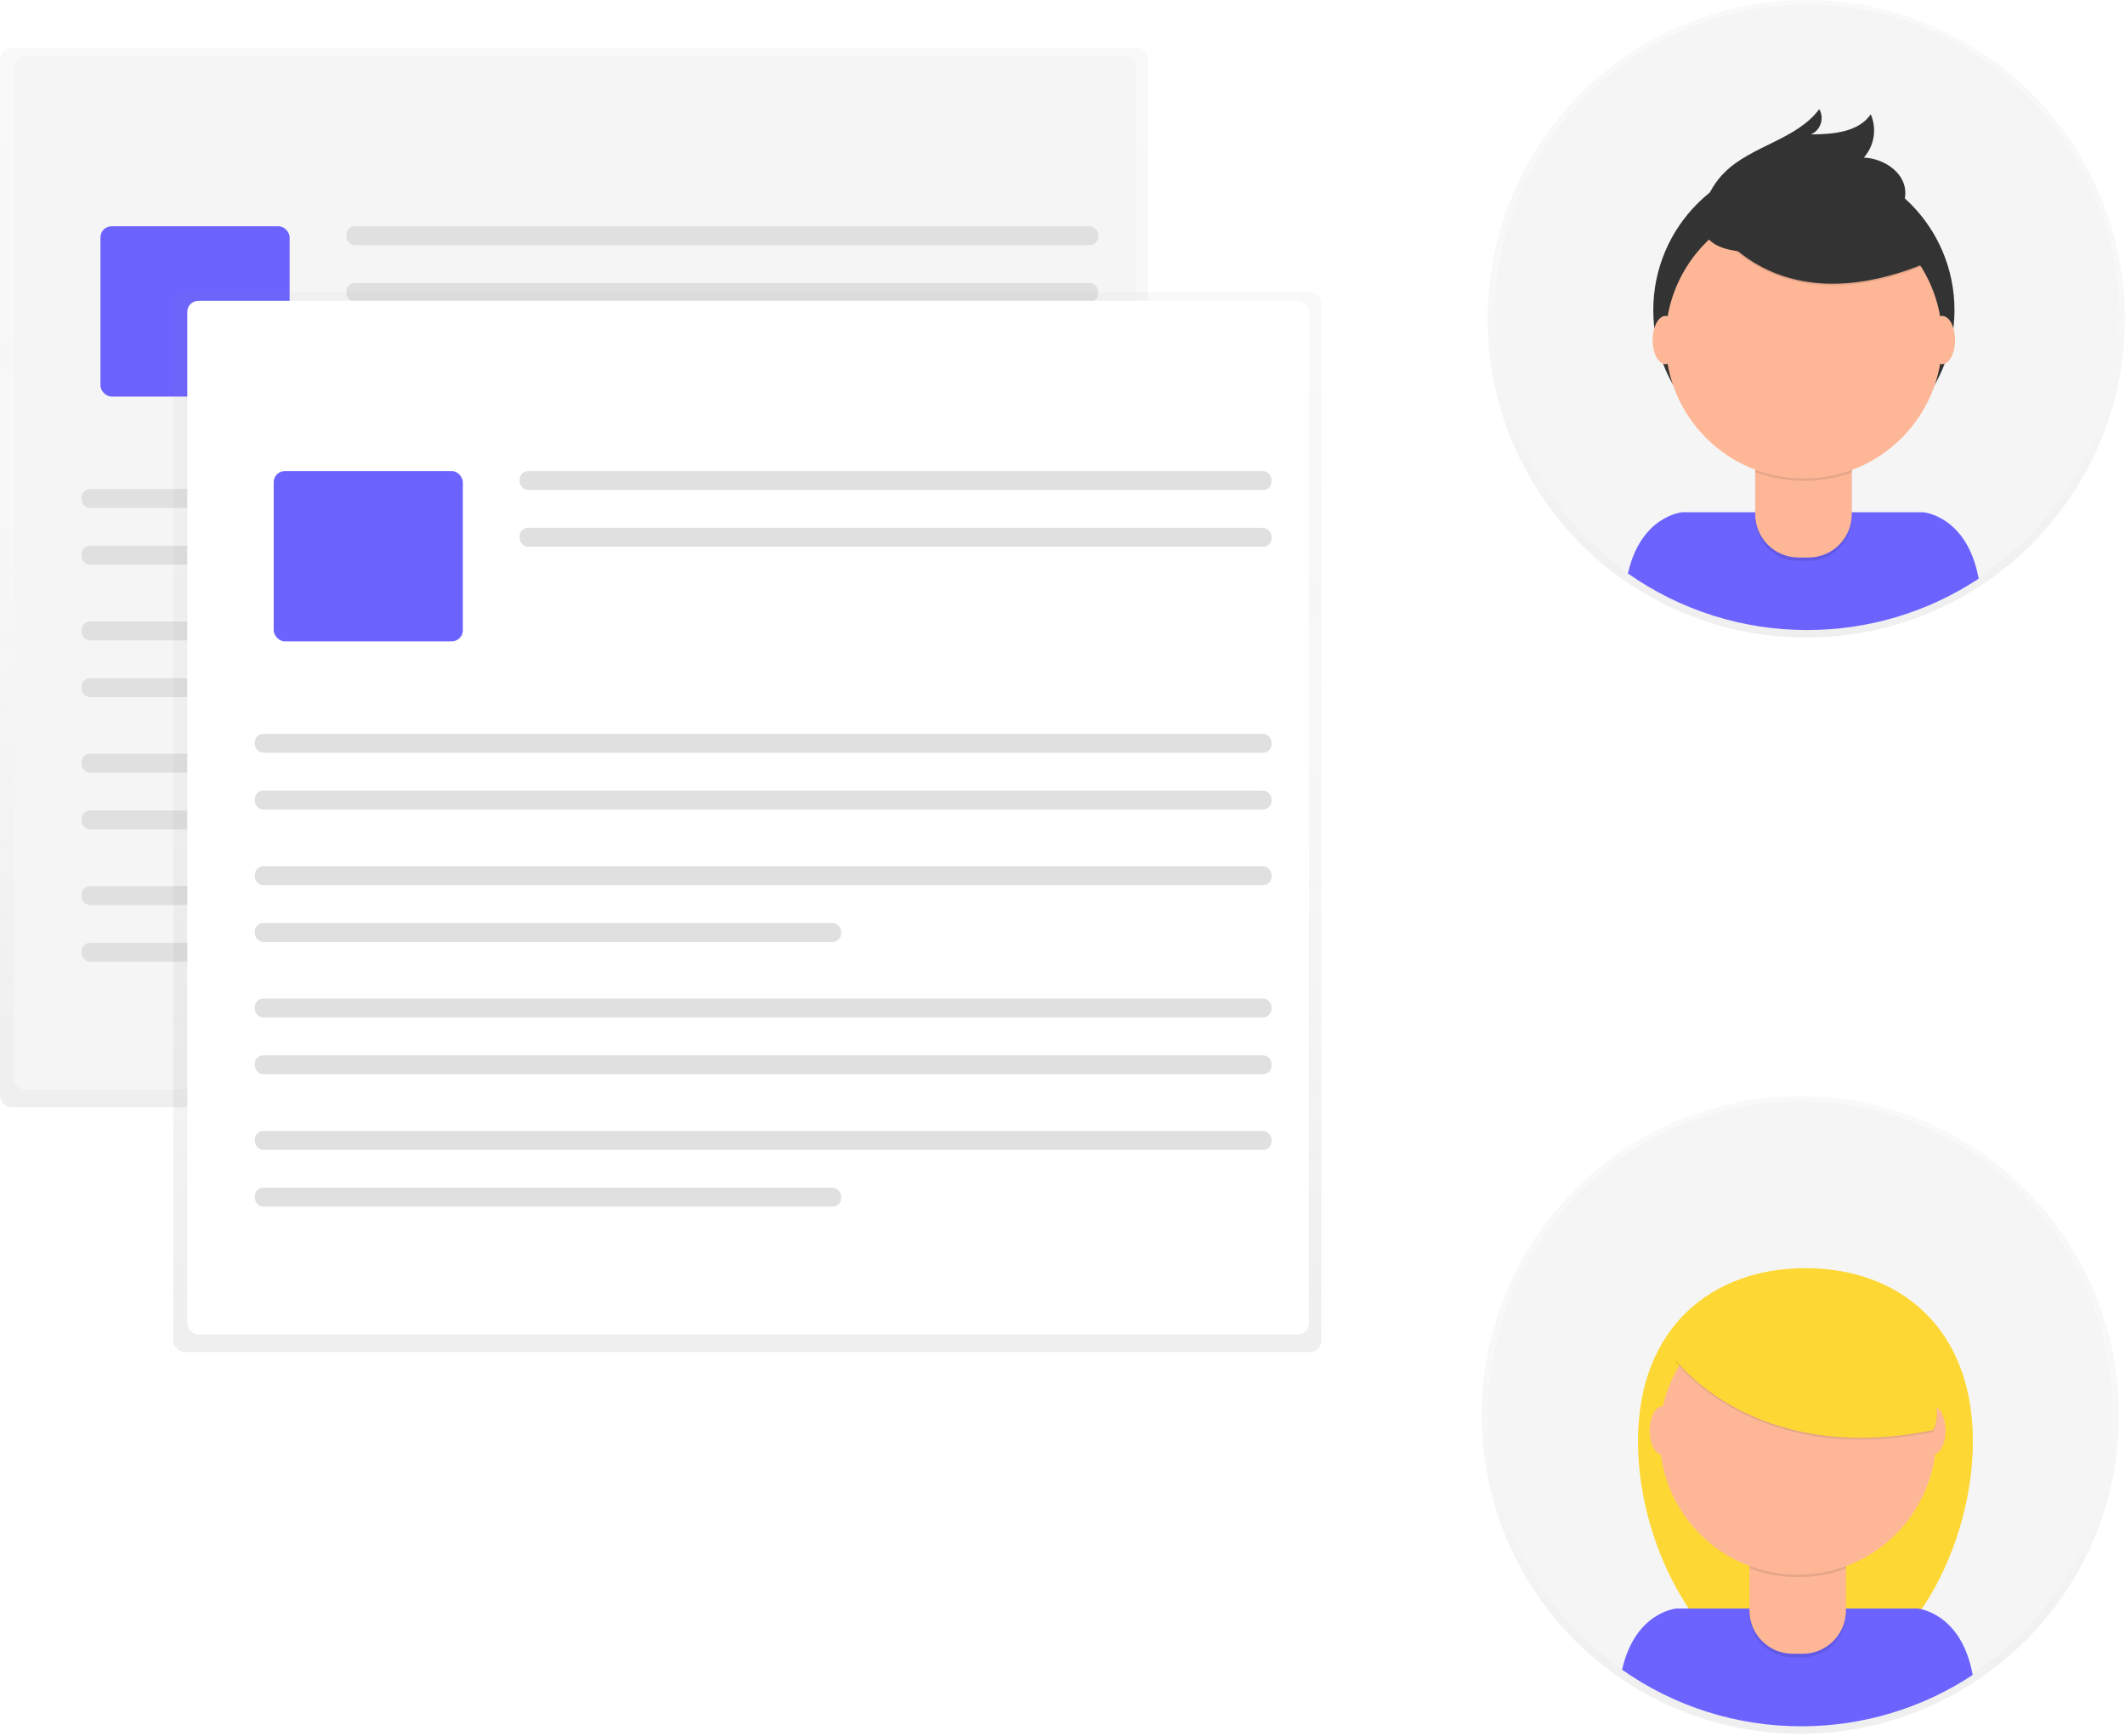
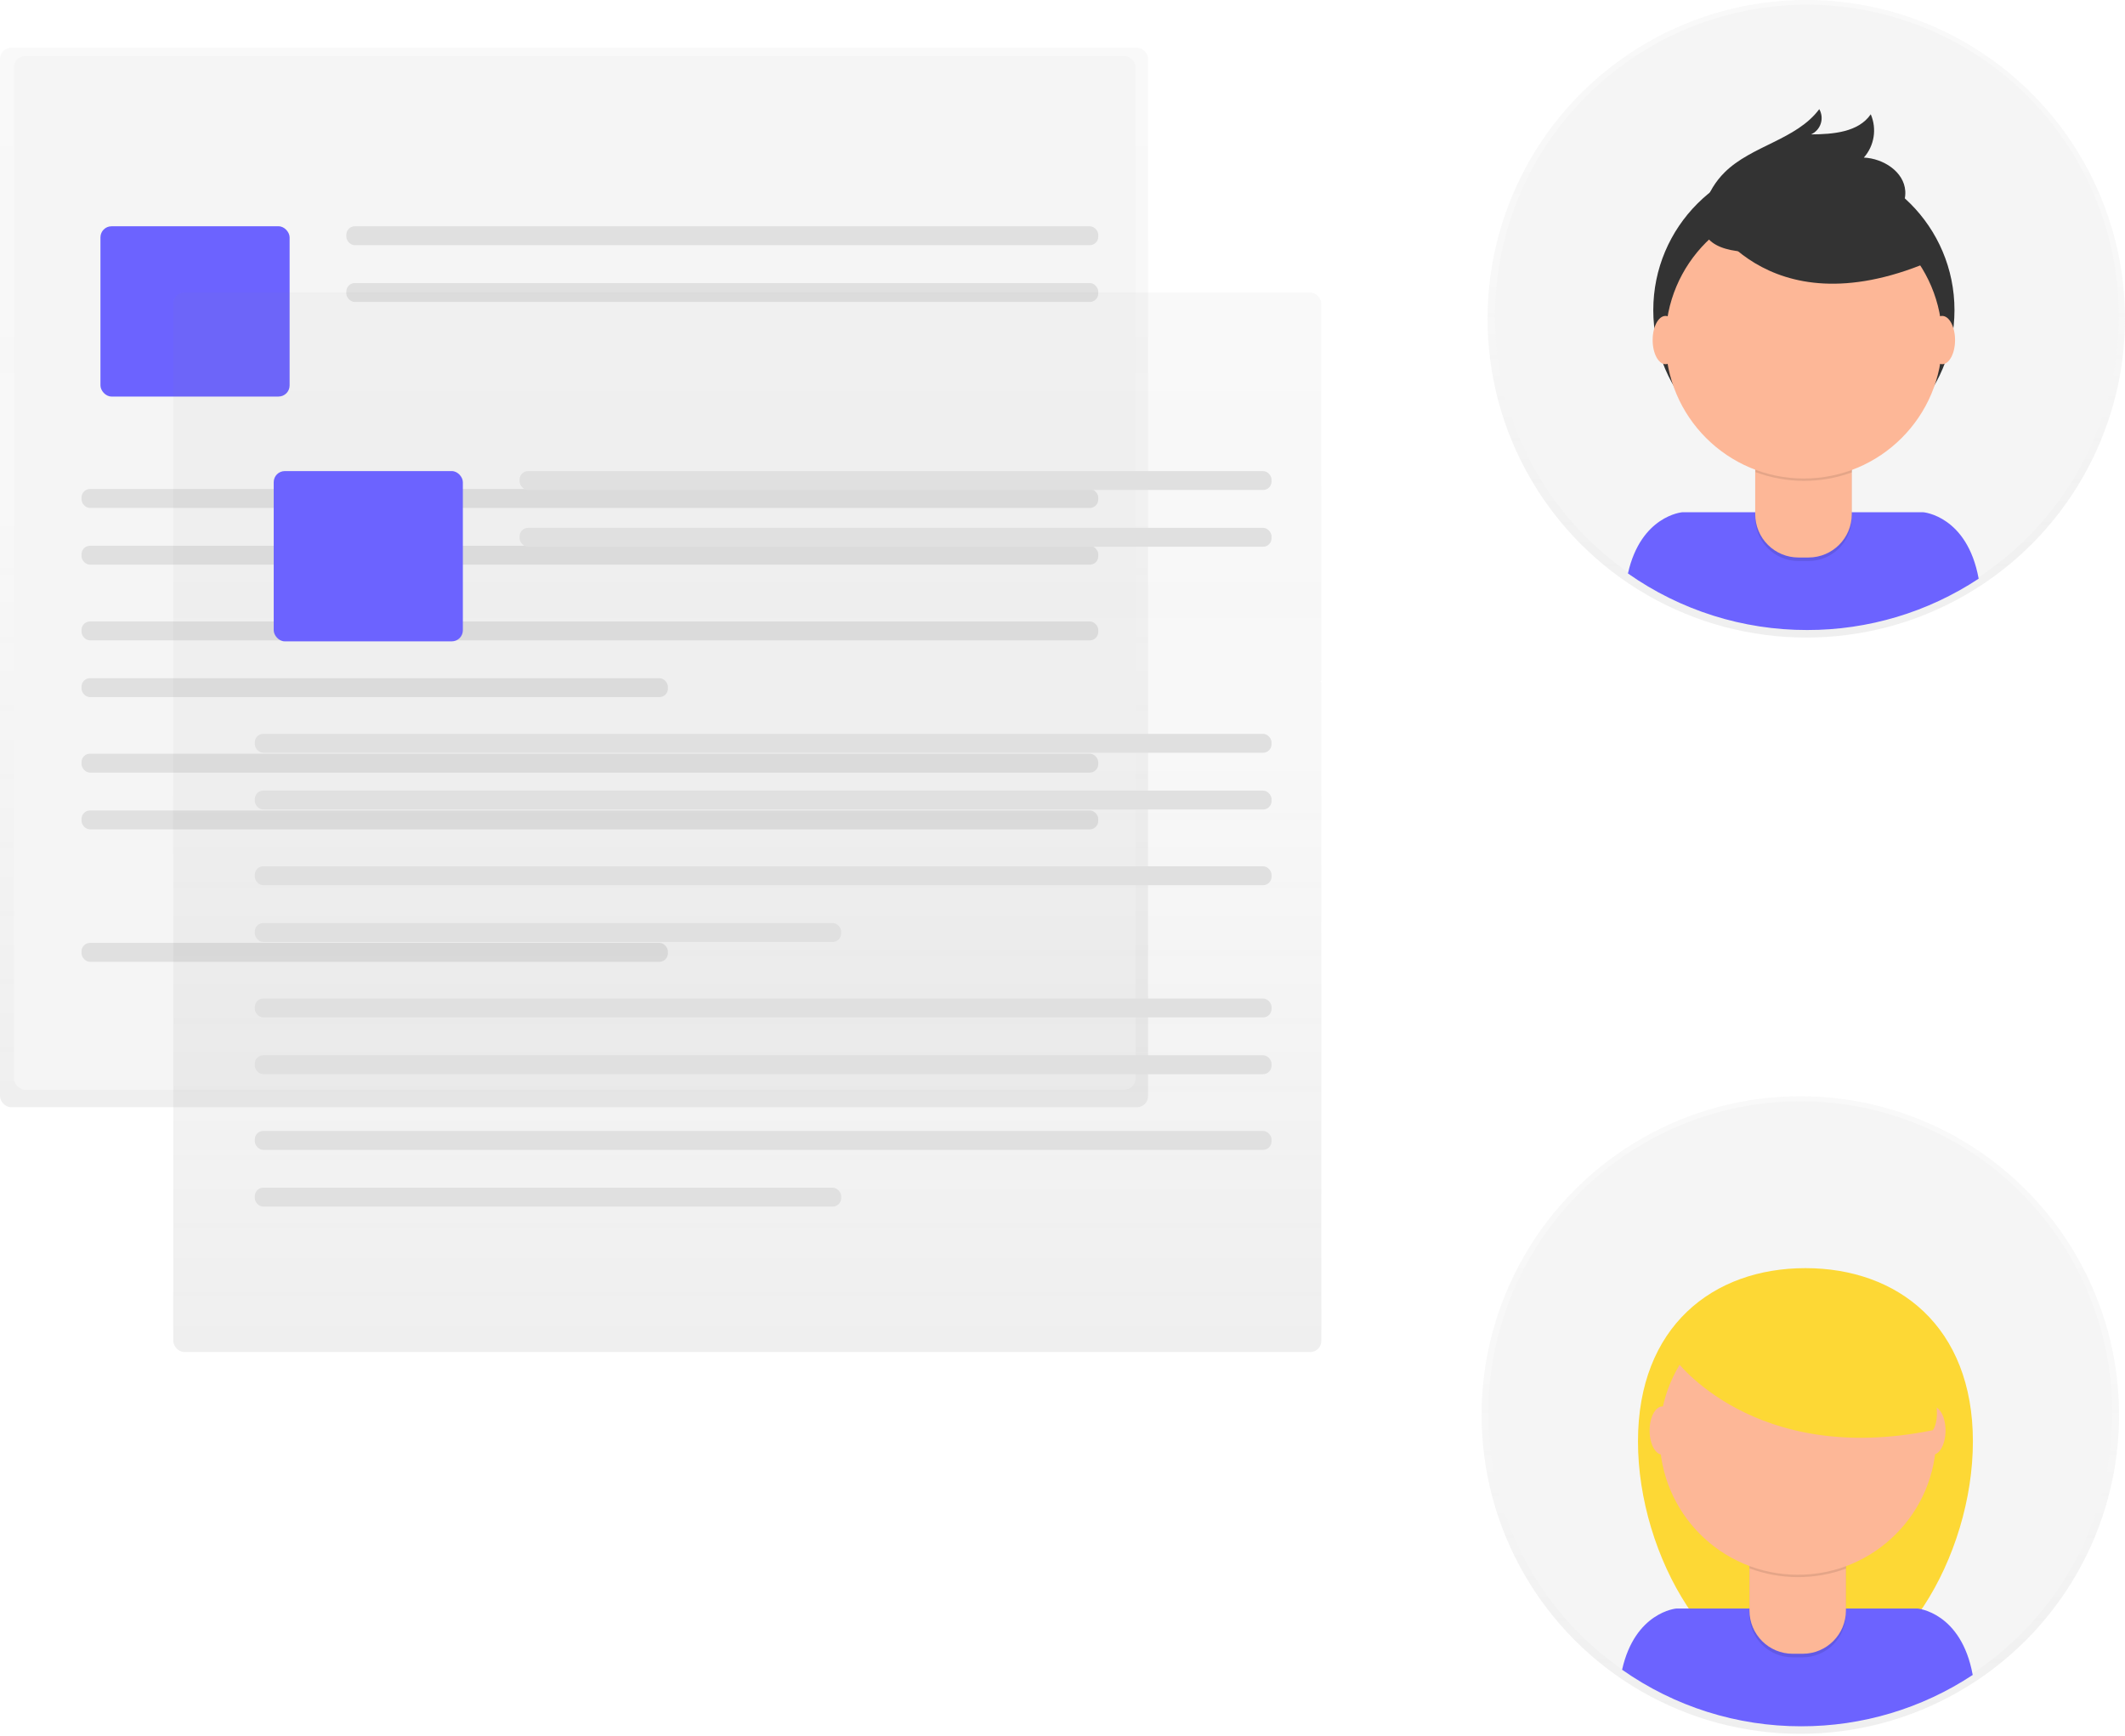
<svg xmlns="http://www.w3.org/2000/svg" width="862px" height="704px" viewBox="0 0 862 704" version="1.1">
  <title>Slice 1</title>
  <desc>Created with Sketch.</desc>
  <defs>
    <linearGradient x1="50.001%" y1="100%" x2="50.001%" y2="8.26827797e-16%" id="linearGradient-1">
      <stop stop-color="#808080" stop-opacity="0.25" offset="0%" />
      <stop stop-color="#808080" stop-opacity="0.12" offset="54%" />
      <stop stop-color="#808080" stop-opacity="0.1" offset="100%" />
    </linearGradient>
    <linearGradient x1="49.999%" y1="100%" x2="49.999%" y2="3.30731119e-15%" id="linearGradient-2">
      <stop stop-color="#808080" stop-opacity="0.25" offset="0%" />
      <stop stop-color="#808080" stop-opacity="0.12" offset="54%" />
      <stop stop-color="#808080" stop-opacity="0.1" offset="100%" />
    </linearGradient>
    <linearGradient x1="50%" y1="99.996%" x2="50%" y2="0%" id="linearGradient-3">
      <stop stop-color="#808080" stop-opacity="0.25" offset="0%" />
      <stop stop-color="#808080" stop-opacity="0.12" offset="54%" />
      <stop stop-color="#808080" stop-opacity="0.1" offset="100%" />
    </linearGradient>
  </defs>
  <g id="Page-1" stroke="none" stroke-width="1" fill="none" fill-rule="evenodd">
    <g id="undraw_live_collaboration_2r4y">
      <g id="Group" opacity="0.5" transform="translate(0, 19)" fill="url(#linearGradient-1)" fill-rule="nonzero">
        <rect id="Rectangle-path" x="0" y="0.38" width="465.71" height="429.68" rx="4.5" />
      </g>
      <rect id="Rectangle-path" fill="#F5F5F5" fill-rule="nonzero" x="5.68" y="22.71" width="454.97" height="419.26" rx="4.5" />
      <rect id="Rectangle-path" fill="#6C63FF" fill-rule="nonzero" x="40.75" y="91.77" width="76.73" height="69.06" rx="4.5" />
      <rect id="Rectangle-path" fill="#E0E0E0" fill-rule="nonzero" x="140.49" y="91.77" width="305.02" height="7.67" rx="3.44" />
      <rect id="Rectangle-path" fill="#E0E0E0" fill-rule="nonzero" x="140.49" y="114.79" width="305.02" height="7.67" rx="3.44" />
      <rect id="Rectangle-path" fill="#E0E0E0" fill-rule="nonzero" x="33.07" y="198.34" width="412.44" height="7.67" rx="3.44" />
      <rect id="Rectangle-path" fill="#E0E0E0" fill-rule="nonzero" x="33.07" y="221.35" width="412.44" height="7.67" rx="3.44" />
      <rect id="Rectangle-path" fill="#E0E0E0" fill-rule="nonzero" x="33.07" y="252.05" width="412.44" height="7.67" rx="3.44" />
      <rect id="Rectangle-path" fill="#E0E0E0" fill-rule="nonzero" x="33.07" y="275.06" width="237.86" height="7.67" rx="3.44" />
      <rect id="Rectangle-path" fill="#E0E0E0" fill-rule="nonzero" x="33.07" y="305.68" width="412.44" height="7.67" rx="3.44" />
      <rect id="Rectangle-path" fill="#E0E0E0" fill-rule="nonzero" x="33.07" y="328.7" width="412.44" height="7.67" rx="3.44" />
-       <rect id="Rectangle-path" fill="#E0E0E0" fill-rule="nonzero" x="33.07" y="359.39" width="412.44" height="7.67" rx="3.44" />
      <rect id="Rectangle-path" fill="#E0E0E0" fill-rule="nonzero" x="33.07" y="382.41" width="237.86" height="7.67" rx="3.44" />
      <g id="Group" opacity="0.5" transform="translate(70, 118)" fill="url(#linearGradient-2)" fill-rule="nonzero">
        <rect id="Rectangle-path" x="0.29" y="0.67" width="465.71" height="429.68" rx="4.5" />
      </g>
-       <rect id="Rectangle-path" fill="#FFFFFF" fill-rule="nonzero" x="75.97" y="122" width="454.97" height="419.26" rx="4.5" />
      <rect id="Rectangle-path" fill="#6C63FF" fill-rule="nonzero" x="111.03" y="191.06" width="76.73" height="69.06" rx="4.5" />
      <rect id="Rectangle-path" fill="#E0E0E0" fill-rule="nonzero" x="210.78" y="191.06" width="305.02" height="7.67" rx="3.44" />
      <rect id="Rectangle-path" fill="#E0E0E0" fill-rule="nonzero" x="210.78" y="214.08" width="305.02" height="7.67" rx="3.44" />
      <rect id="Rectangle-path" fill="#E0E0E0" fill-rule="nonzero" x="103.36" y="297.63" width="412.44" height="7.67" rx="3.44" />
      <rect id="Rectangle-path" fill="#E0E0E0" fill-rule="nonzero" x="103.36" y="320.65" width="412.44" height="7.67" rx="3.44" />
      <rect id="Rectangle-path" fill="#E0E0E0" fill-rule="nonzero" x="103.36" y="351.34" width="412.44" height="7.67" rx="3.44" />
      <rect id="Rectangle-path" fill="#E0E0E0" fill-rule="nonzero" x="103.36" y="374.36" width="237.86" height="7.67" rx="3.44" />
      <rect id="Rectangle-path" fill="#E0E0E0" fill-rule="nonzero" x="103.36" y="404.97" width="412.44" height="7.67" rx="3.44" />
      <rect id="Rectangle-path" fill="#E0E0E0" fill-rule="nonzero" x="103.36" y="427.99" width="412.44" height="7.67" rx="3.44" />
      <rect id="Rectangle-path" fill="#E0E0E0" fill-rule="nonzero" x="103.36" y="458.68" width="412.44" height="7.67" rx="3.44" />
      <rect id="Rectangle-path" fill="#E0E0E0" fill-rule="nonzero" x="103.36" y="481.7" width="237.86" height="7.67" rx="3.44" />
      <path d="M536,276.74 L540.36,272.62" id="Shape" stroke="#FFFFFF" />
      <path d="M549.5,263.97 L709.45,112.61" id="Shape" stroke="#FFFFFF" stroke-dasharray="12.58" />
      <path d="M714.02,108.28 L718.37,104.16" id="Shape" stroke="#535461" />
      <path d="M537.63,427.99 L542.1,432" id="Shape" stroke="#FFFFFF" />
      <path d="M551.36,440.31 L713.39,585.77" id="Shape" stroke="#FFFFFF" stroke-dasharray="12.44" />
      <path d="M718.02,589.93 L722.48,593.93" id="Shape" stroke="#535461" />
      <g id="Group" opacity="0.5" transform="translate(601, 444)" fill="url(#linearGradient-3)" fill-rule="nonzero">
        <circle id="Oval" cx="129.3" cy="129.91" r="129.29" />
      </g>
      <circle id="Oval" fill="#F5F5F5" fill-rule="nonzero" cx="730.3" cy="573.2" r="126.56" />
      <path d="M800.3,584.6 C800.3,631.21 769.88,683.1 732.37,683.1 C694.86,683.1 664.44,631.2 664.44,584.6 C664.44,538 694.86,514.33 732.37,514.33 C769.88,514.33 800.3,537.98 800.3,584.6 Z" id="Shape" fill="#FDD835" fill-rule="nonzero" />
      <path d="M730.66,700.14 C755.391,700.178 779.586,692.937 800.23,679.32 C795.57,653.83 777.82,652.38 777.82,652.38 L680,652.38 C680,652.38 663.25,653.76 658,677.2 C679.272,692.162 704.653,700.175 730.66,700.14 Z" id="Shape" fill="#6C63FF" fill-rule="nonzero" />
      <path d="M709.61,621.29 L748.75,621.29 L748.75,654.63 C748.75,664.317 740.897,672.17 731.21,672.17 L727.15,672.17 C717.463,672.17 709.61,664.317 709.61,654.63 L709.61,621.29 Z" id="Shape" fill="#000000" fill-rule="nonzero" opacity="0.1" />
      <path d="M713,619.84 L745.45,619.84 C747.3,619.84 748.8,621.34 748.8,623.19 L748.8,653.19 C748.8,662.877 740.947,670.73 731.26,670.73 L727.2,670.73 C717.513,670.73 709.66,662.877 709.66,653.19 L709.66,623.19 C709.66,621.344 711.154,619.846 713,619.84 Z" id="Shape" fill="#FDB797" fill-rule="nonzero" />
      <path d="M709.68,636.08 C722.294,640.794 736.18,640.833 748.82,636.19 L748.82,631.38 L709.68,631.38 L709.68,636.08 Z" id="Shape" fill="#000000" fill-rule="nonzero" opacity="0.1" />
      <circle id="Oval" fill="#FDB797" fill-rule="nonzero" cx="729.33" cy="582.59" r="56.1" />
      <ellipse id="Oval" fill="#FDB797" fill-rule="nonzero" cx="674.38" cy="580.2" rx="5.22" ry="9.79" />
      <ellipse id="Oval" fill="#FDB797" fill-rule="nonzero" cx="783.98" cy="580.2" rx="5.22" ry="9.79" />
-       <path d="M679.61,552.16 C679.61,552.16 711.37,595.6 784.07,580.75 C784.07,580.75 792.19,570.87 772.42,540.52 C752.65,510.17 697.61,515.11 679.61,552.16 Z" id="Shape" fill="#000000" fill-rule="nonzero" opacity="0.1" />
      <path d="M679.61,551.46 C679.61,551.46 711.37,594.87 784.07,580.05 C784.07,580.05 792.19,570.17 772.42,539.82 C752.65,509.47 697.61,514.4 679.61,551.46 Z" id="Shape" fill="#FDD835" fill-rule="nonzero" />
      <g id="Group" opacity="0.5" transform="translate(603, 0)" fill="url(#linearGradient-3)" fill-rule="nonzero">
        <circle id="Oval" cx="129.71" cy="129.29" r="129.29" />
      </g>
      <circle id="Oval" fill="#F5F5F5" fill-rule="nonzero" cx="732.97" cy="128.46" r="126.56" />
      <path d="M733.07,255.52 C757.801,255.558 781.996,248.317 802.64,234.7 C797.98,209.21 780.23,207.76 780.23,207.76 L682.37,207.76 C682.37,207.76 665.62,209.14 660.37,232.58 C681.653,247.55 707.049,255.564 733.07,255.52 Z" id="Shape" fill="#6C63FF" fill-rule="nonzero" />
      <circle id="Oval" fill="#333333" fill-rule="nonzero" cx="731.74" cy="125.79" r="61.09" />
      <path d="M712,176.67 L751.14,176.67 L751.14,210 C751.14,219.687 743.287,227.54 733.6,227.54 L729.54,227.54 C719.853,227.54 712,219.687 712,210 L712,176.67 Z" id="Shape" fill="#000000" fill-rule="nonzero" opacity="0.1" />
      <path d="M715.37,175.22 L747.82,175.22 C749.67,175.22 751.17,176.72 751.17,178.57 L751.17,208.57 C751.17,218.257 743.317,226.11 733.63,226.11 L729.57,226.11 C724.913,226.118 720.444,224.274 717.148,220.983 C713.852,217.693 712,213.227 712,208.57 L712,178.57 C712,177.678 712.356,176.823 712.988,176.194 C713.621,175.565 714.478,175.215 715.37,175.22 Z" id="Shape" fill="#FDB797" fill-rule="nonzero" />
      <path d="M712.1,191.46 C724.714,196.174 738.6,196.213 751.24,191.57 L751.24,186.76 L712.1,186.76 L712.1,191.46 Z" id="Shape" fill="#000000" fill-rule="nonzero" opacity="0.1" />
      <circle id="Oval" fill="#FDB797" fill-rule="nonzero" cx="731.74" cy="137.97" r="56.1" />
-       <path d="M691.78,86.94 C691.78,86.94 715.42,134.94 782.12,107.06 L766.59,82.71 L739.06,72.83 L691.78,86.94 Z" id="Shape" fill="#000000" fill-rule="nonzero" opacity="0.1" />
      <path d="M691.78,86.24 C691.78,86.24 715.42,134.24 782.12,106.36 L766.59,82 L739.06,72.12 L691.78,86.24 Z" id="Shape" fill="#333333" fill-rule="nonzero" />
      <path d="M691.57,82.99 C693.154,78.056 695.897,73.575 699.57,69.92 C710.57,59.01 728.7,56.71 737.98,44.27 C739.001,46.049 739.222,48.178 738.587,50.129 C737.953,52.08 736.523,53.672 734.65,54.51 C743.53,54.45 753.84,53.67 758.87,46.35 C761.407,52.253 760.317,59.089 756.07,63.91 C763.95,64.27 772.36,69.62 772.87,77.49 C773.21,82.73 769.92,87.7 765.61,90.71 C761.3,93.72 756.09,95.1 750.95,96.23 C736,99.54 681.79,113.39 691.57,82.99 Z" id="Shape" fill="#333333" fill-rule="nonzero" />
      <ellipse id="Oval" fill="#FDB797" fill-rule="nonzero" cx="675.61" cy="137.92" rx="5.22" ry="9.79" />
      <ellipse id="Oval" fill="#FDB797" fill-rule="nonzero" cx="787.84" cy="137.92" rx="5.22" ry="9.79" />
    </g>
  </g>
</svg>